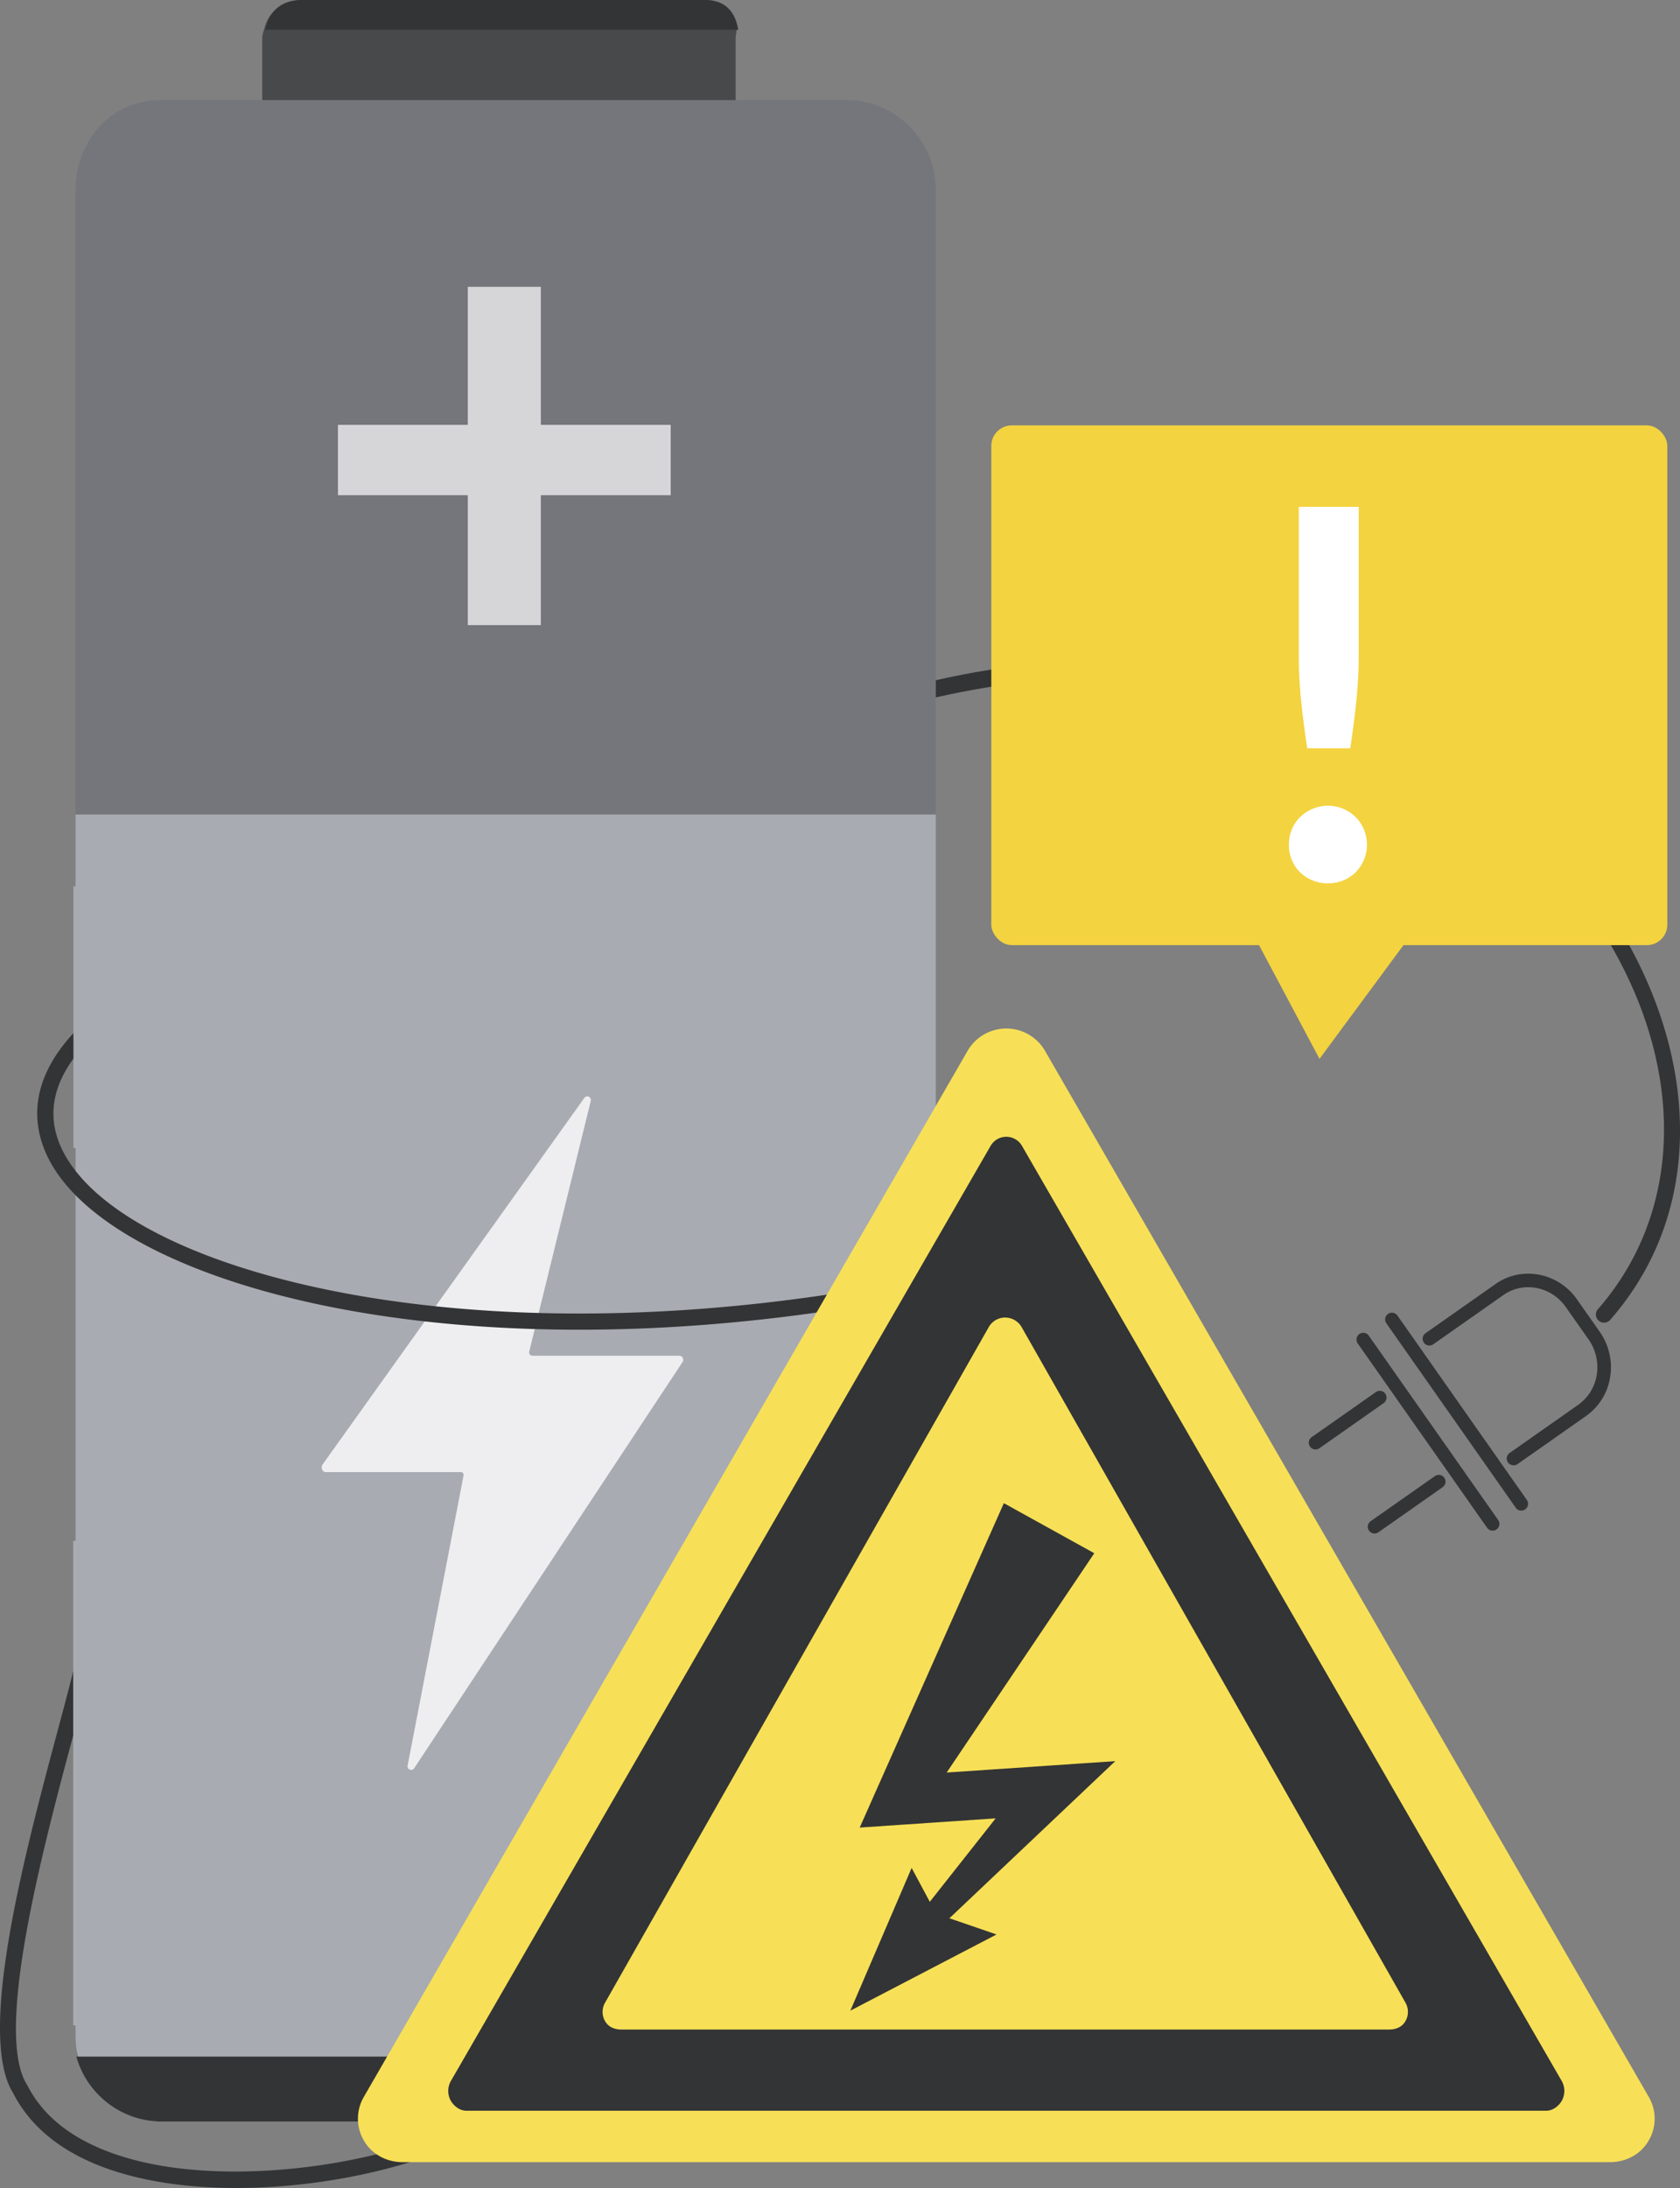
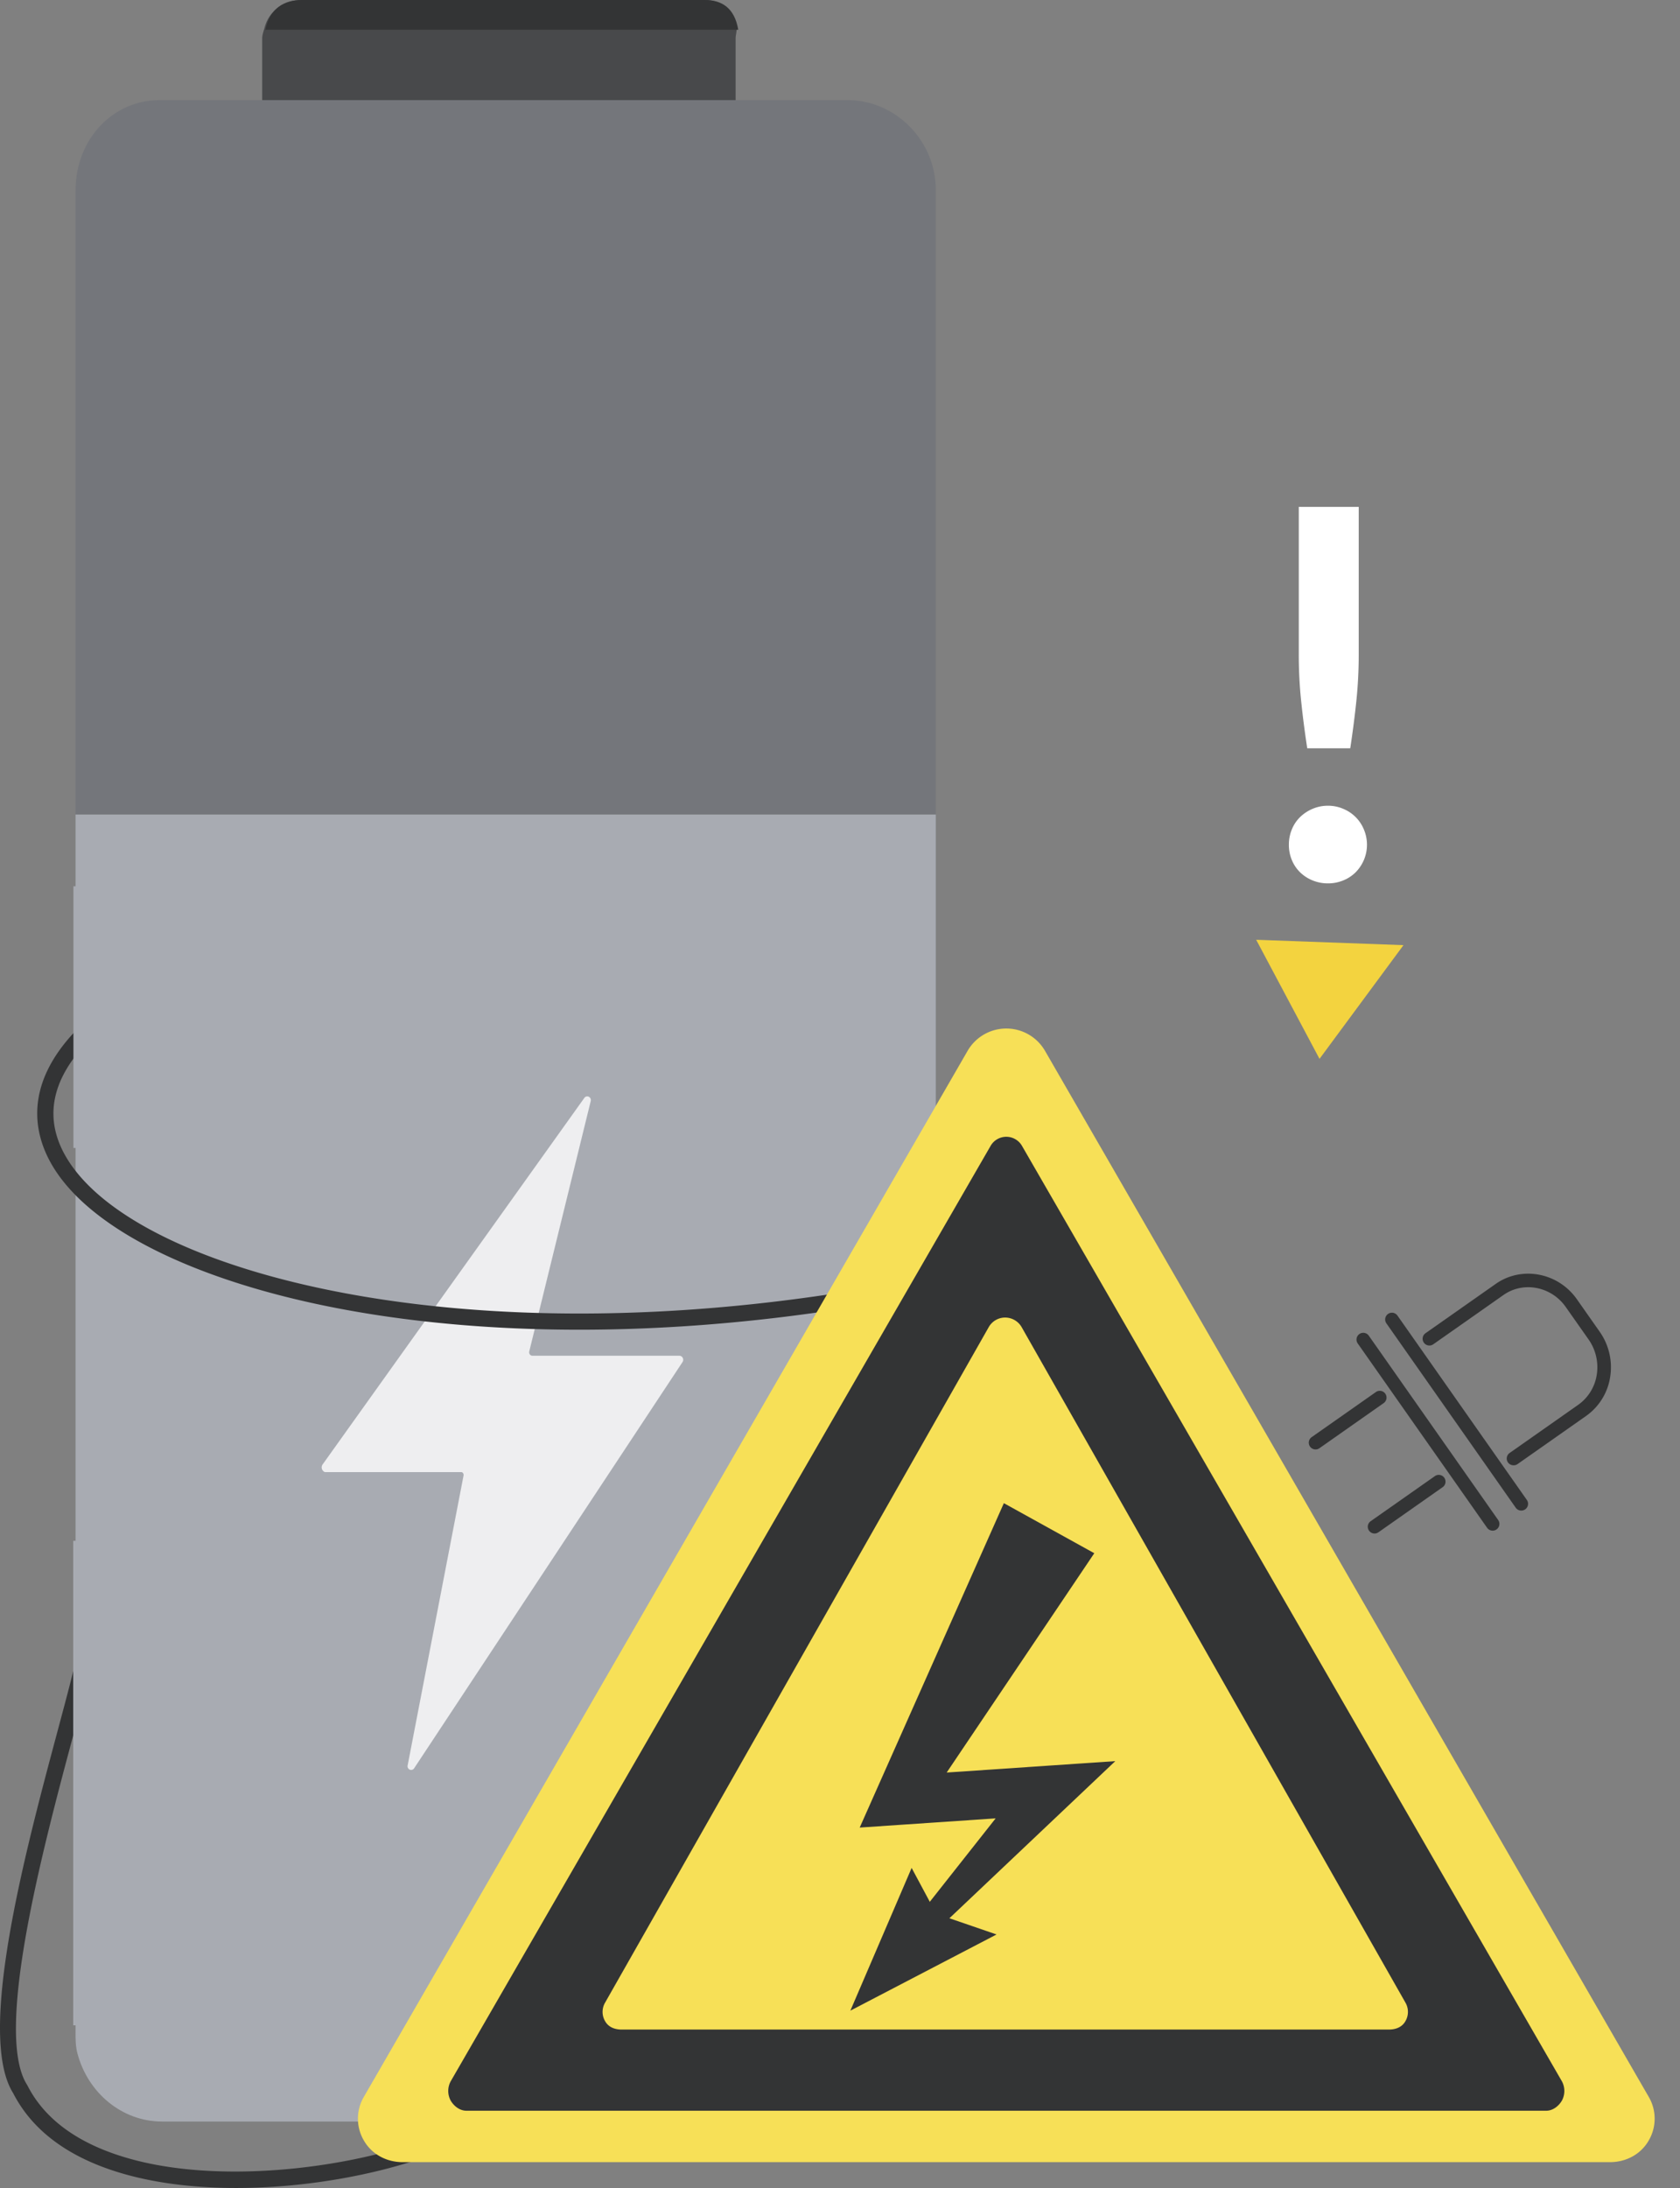
<svg xmlns="http://www.w3.org/2000/svg" viewBox="0 0 1366.8 1779.56">
  <rect x="0" y="0" width="1366.8" height="1779.56" fill="#808080" stroke="none" />
  <defs>
    <style>.cls-1{fill:#333435;}.cls-2{fill:#74767b;}.cls-3{fill:#48494b;}.cls-4,.cls-6,.cls-9{fill:#fff;}.cls-4{opacity:0.7;}.cls-5{fill:#a8abb2;}.cls-6{opacity:0.8;}.cls-7{fill:#f7e057;}.cls-8{fill:#f3d33f;}</style>
  </defs>
  <g id="Layer_2" data-name="Layer 2">
    <g id="Illustration">
      <path class="cls-1" d="M1231.33,1191.77a5.5,5.5,0,0,1-3.16-10l55.72-39.12a36.67,36.67,0,0,0,15.18-24.5,39.27,39.27,0,0,0-6.76-28.88L1273.83,1063c-11.74-16.73-34.46-21.1-50.63-9.75l-57.13,40.11a5.5,5.5,0,1,1-6.33-9l57.14-40.12c21.13-14.84,50.72-9.26,66,12.44l18.47,26.31a50.21,50.21,0,0,1,8.63,37,47.62,47.62,0,0,1-19.73,31.76l-55.72,39.12A5.45,5.45,0,0,1,1231.33,1191.77Z" />
      <path class="cls-1" d="M1237.64,1228.6a5.47,5.47,0,0,1-4.5-2.34L1128,1076.43a5.5,5.5,0,1,1,9-6.32l105.19,149.83a5.5,5.5,0,0,1-4.5,8.66Z" />
      <path class="cls-1" d="M1214.37,1244.94a5.51,5.51,0,0,1-4.51-2.34l-105.18-149.83a5.5,5.5,0,1,1,9-6.32l105.19,149.83a5.5,5.5,0,0,1-4.5,8.66Z" />
      <path class="cls-1" d="M1070.28,1178.89a5.51,5.51,0,0,1-3.17-10l52.37-36.76a5.5,5.5,0,0,1,6.32,9l-52.37,36.77A5.5,5.5,0,0,1,1070.28,1178.89Z" />
      <path class="cls-1" d="M1118.27,1247.26a5.51,5.51,0,0,1-3.16-10l52.37-36.76a5.5,5.5,0,0,1,6.32,9l-52.37,36.77A5.5,5.5,0,0,1,1118.27,1247.26Z" />
-       <path class="cls-1" d="M1305.06,1075.76a6.6,6.6,0,0,1-5-11c80.34-91.87,69.77-232-26.32-348.8C1139,552.25,857.16,471.47,531.34,660.16a6.6,6.6,0,0,1-6.62-11.43c156.16-90.43,314.52-127.05,457.91-105.9,121.62,17.93,228.64,76.45,301.34,164.79,46.94,57,76,123.76,81.73,187.85,6.09,67.86-13.15,129.42-55.67,178A6.55,6.55,0,0,1,1305.06,1075.76Z" />
      <path class="cls-2" d="M761.35,1646.89a71.82,71.82,0,0,1-71.86,72H130c-39,0-68.51-31.34-68.51-72V154.81C61.45,114.12,91,81.43,130,81.43H689.49c39,0,71.86,32.69,71.86,73.38Z" />
      <path class="cls-3" d="M598.48,31.26V81.43H213.32V31.26c0-3.11,1.13-5.72,1.83-8.43C218.65,8.52,231.51,0,245.46,0h328c13.94,0,22.7,8.52,25.68,22.83C599.67,25.54,598.48,28.15,598.48,31.26Z" />
-       <polygon class="cls-4" points="545.66 345.55 440.01 345.55 440.01 233.3 380.59 233.3 380.59 345.55 274.94 345.55 274.94 402.77 380.59 402.77 380.59 508.42 440.01 508.42 440.01 402.77 545.66 402.77 545.66 345.55" />
      <path class="cls-5" d="M761.35,662.48V1652c0,6.64-1.51,12.14-3.1,18.32-8.22,31.79-36.7,55.19-69.31,55.19H131.79c-32.61,0-60.28-23.4-68.74-55.19-1.65-6.18-1.6-11.68-1.6-18.32V662.48Z" />
      <path class="cls-6" d="M555.5,1104.49a3.1,3.1,0,0,0-2.6-1.82H433.44a2.76,2.76,0,0,1-2.32-1,3,3,0,0,1-.52-2.56l50-203.57A3.09,3.09,0,0,0,479,892a2.87,2.87,0,0,0-3.63,1L262.29,1191.34a4.24,4.24,0,0,0-.27,3.74c.5,1,1.52,2.23,2.63,2.23H374.24c.88,0,1.72-.12,2.28.6a2.57,2.57,0,0,1,.6,2.28l-45.48,235.75a3,3,0,0,0,1.73,3.37,2.88,2.88,0,0,0,3.57-1.12l218.38-330.43A3.37,3.37,0,0,0,555.5,1104.49Z" />
      <path class="cls-1" d="M600.62,24.21H215.92C219.42,6.6,231.51,0,245.46,0h328C587.4,0,597.65,6.6,600.62,24.21Z" />
-       <path class="cls-1" d="M757.6,1672.71a71,71,0,0,1-68.66,52.82H131.79a72.43,72.43,0,0,1-69.68-52.82Z" />
      <path class="cls-1" d="M471.31,1081.5c-56.77,0-111.54-3.86-163-11.66-133.87-20.3-233.36-66.1-266.13-122.53-14.52-25-23-64.09,18.89-108.42A6.6,6.6,0,1,1,70.65,848c-29.14,30.83-34.88,62-17.06,92.72,30.78,53,126.74,96.4,256.69,116.1,148.27,22.48,324.49,11.84,496.16-30a6.61,6.61,0,0,1,3.13,12.84C695.76,1067.37,579.9,1081.5,471.31,1081.5Z" />
      <path class="cls-1" d="M192.14,1779.56c-29.71,0-58.78-3-84.87-9.68-47.38-12.17-79.86-34.86-96.56-67.43-30-47.71,9.84-196.41,36.22-294.88,5.85-21.85,10.91-40.71,14.06-54.38a6.6,6.6,0,0,1,12.87,3c-3.2,13.9-8.29,32.87-14.17,54.84C35.42,1501.55-5.18,1653.11,22,1695.61l.32.57c14.87,29.2,44.55,49.69,88.23,60.91,91.48,23.5,226.25-1.67,281.14-39a6.6,6.6,0,1,1,7.42,10.92C356.58,1758,272.1,1779.56,192.14,1779.56Z" />
      <rect class="cls-5" x="59.56" y="1253.21" width="77.87" height="394.05" />
      <rect class="cls-5" x="59.75" y="720.84" width="77.87" height="212.82" />
      <path class="cls-7" d="M1341.3,1705.34,850.2,854.71a36.38,36.38,0,0,0-63,0L296.08,1705.34a35.12,35.12,0,0,0,0,35.7c6.5,11.25,18.51,17.51,31.5,17.51H1309.8c13,0,25-6.26,31.5-17.51A35.12,35.12,0,0,0,1341.3,1705.34Z" />
      <path class="cls-1" d="M1270.74,1692.84,831.43,931.93a14.71,14.71,0,0,0-25.47,0L366.65,1692.84a16.45,16.45,0,0,0,0,15.62c2.63,4.55,7.48,8.27,12.73,8.27H1258c5.26,0,10.11-3.72,12.74-8.27A16.5,16.5,0,0,0,1270.74,1692.84Zm-127.36-48.9c-2.77,4.87-7.88,6.76-13.41,6.76H505.73c-5.53,0-10.65-1.89-13.41-6.76a14.92,14.92,0,0,1,0-15.19l312.12-549.41a15.3,15.3,0,0,1,13.41-7.73,15.51,15.51,0,0,1,13.41,7.94l312.12,549.17A15,15,0,0,1,1143.38,1643.94Z" />
      <polygon class="cls-1" points="890.28 1263.29 748.45 1473.96 729.65 1444.41 852.14 1436.12 907.37 1432.38 868.21 1469.47 763.7 1568.44 749.57 1555.52 838.77 1442.56 854.84 1475.91 732.35 1484.2 699.43 1486.43 713.55 1454.65 816.71 1222.58 890.28 1263.29" />
      <polygon class="cls-1" points="761.65 1556.49 741.68 1519.25 691.83 1635.33 810.76 1573.37 761.65 1556.49" />
-       <rect class="cls-8" x="806.5" y="345.98" width="549.98" height="422.74" rx="16.64" />
      <path class="cls-9" d="M1048.59,687a32.24,32.24,0,0,1,2.41-12.38,29.45,29.45,0,0,1,6.71-10.06,32.86,32.86,0,0,1,10.17-6.71,31.55,31.55,0,0,1,12.58-2.52,31,31,0,0,1,12.37,2.52,30.84,30.84,0,0,1,16.78,16.77,31.89,31.89,0,0,1,0,24.85,32.22,32.22,0,0,1-6.71,10,30.32,30.32,0,0,1-10.07,6.6,32.19,32.19,0,0,1-12.37,2.41,32.73,32.73,0,0,1-12.58-2.41,31.39,31.39,0,0,1-10.17-6.6,29.66,29.66,0,0,1-6.71-10A31.93,31.93,0,0,1,1048.59,687Zm56.83-274.72v120a365.1,365.1,0,0,1-1.89,37.43q-1.89,18.35-5,38.9h-35q-3.13-20.55-5-38.9a365.13,365.13,0,0,1-1.88-37.43v-120Z" />
      <polygon class="cls-8" points="1021.99 764.35 1073.52 861.21 1141.83 768.72 1021.99 764.35" />
    </g>
  </g>
</svg>